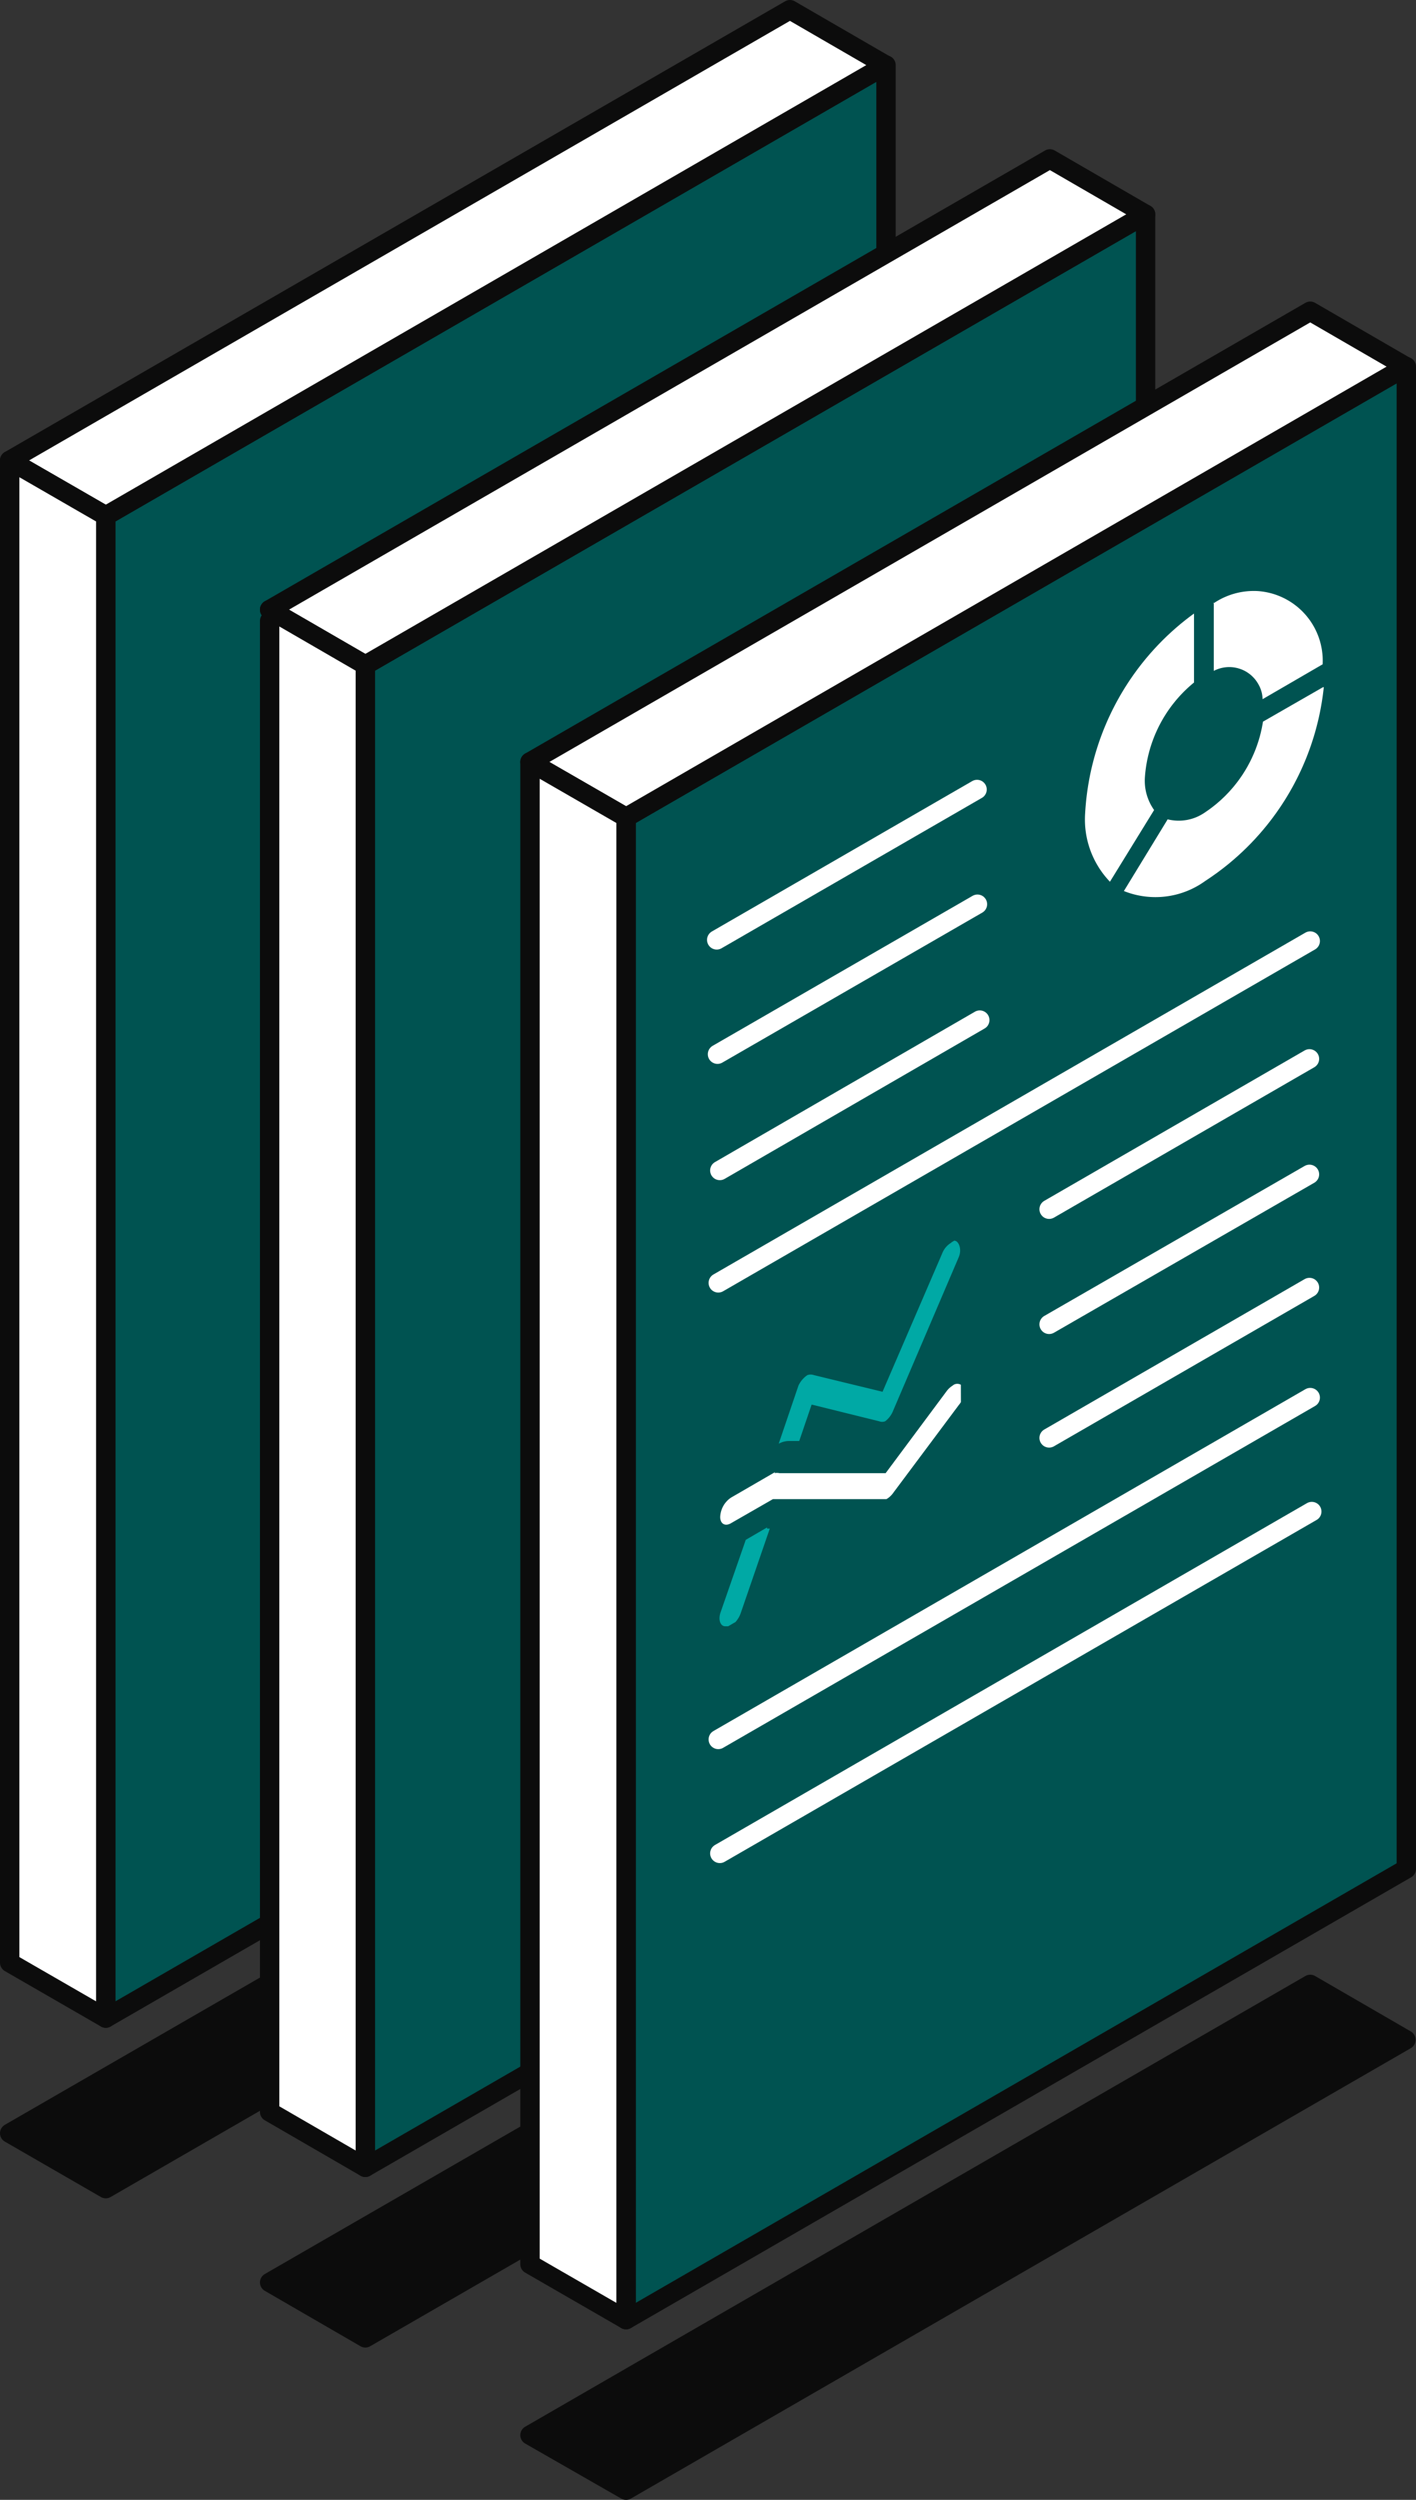
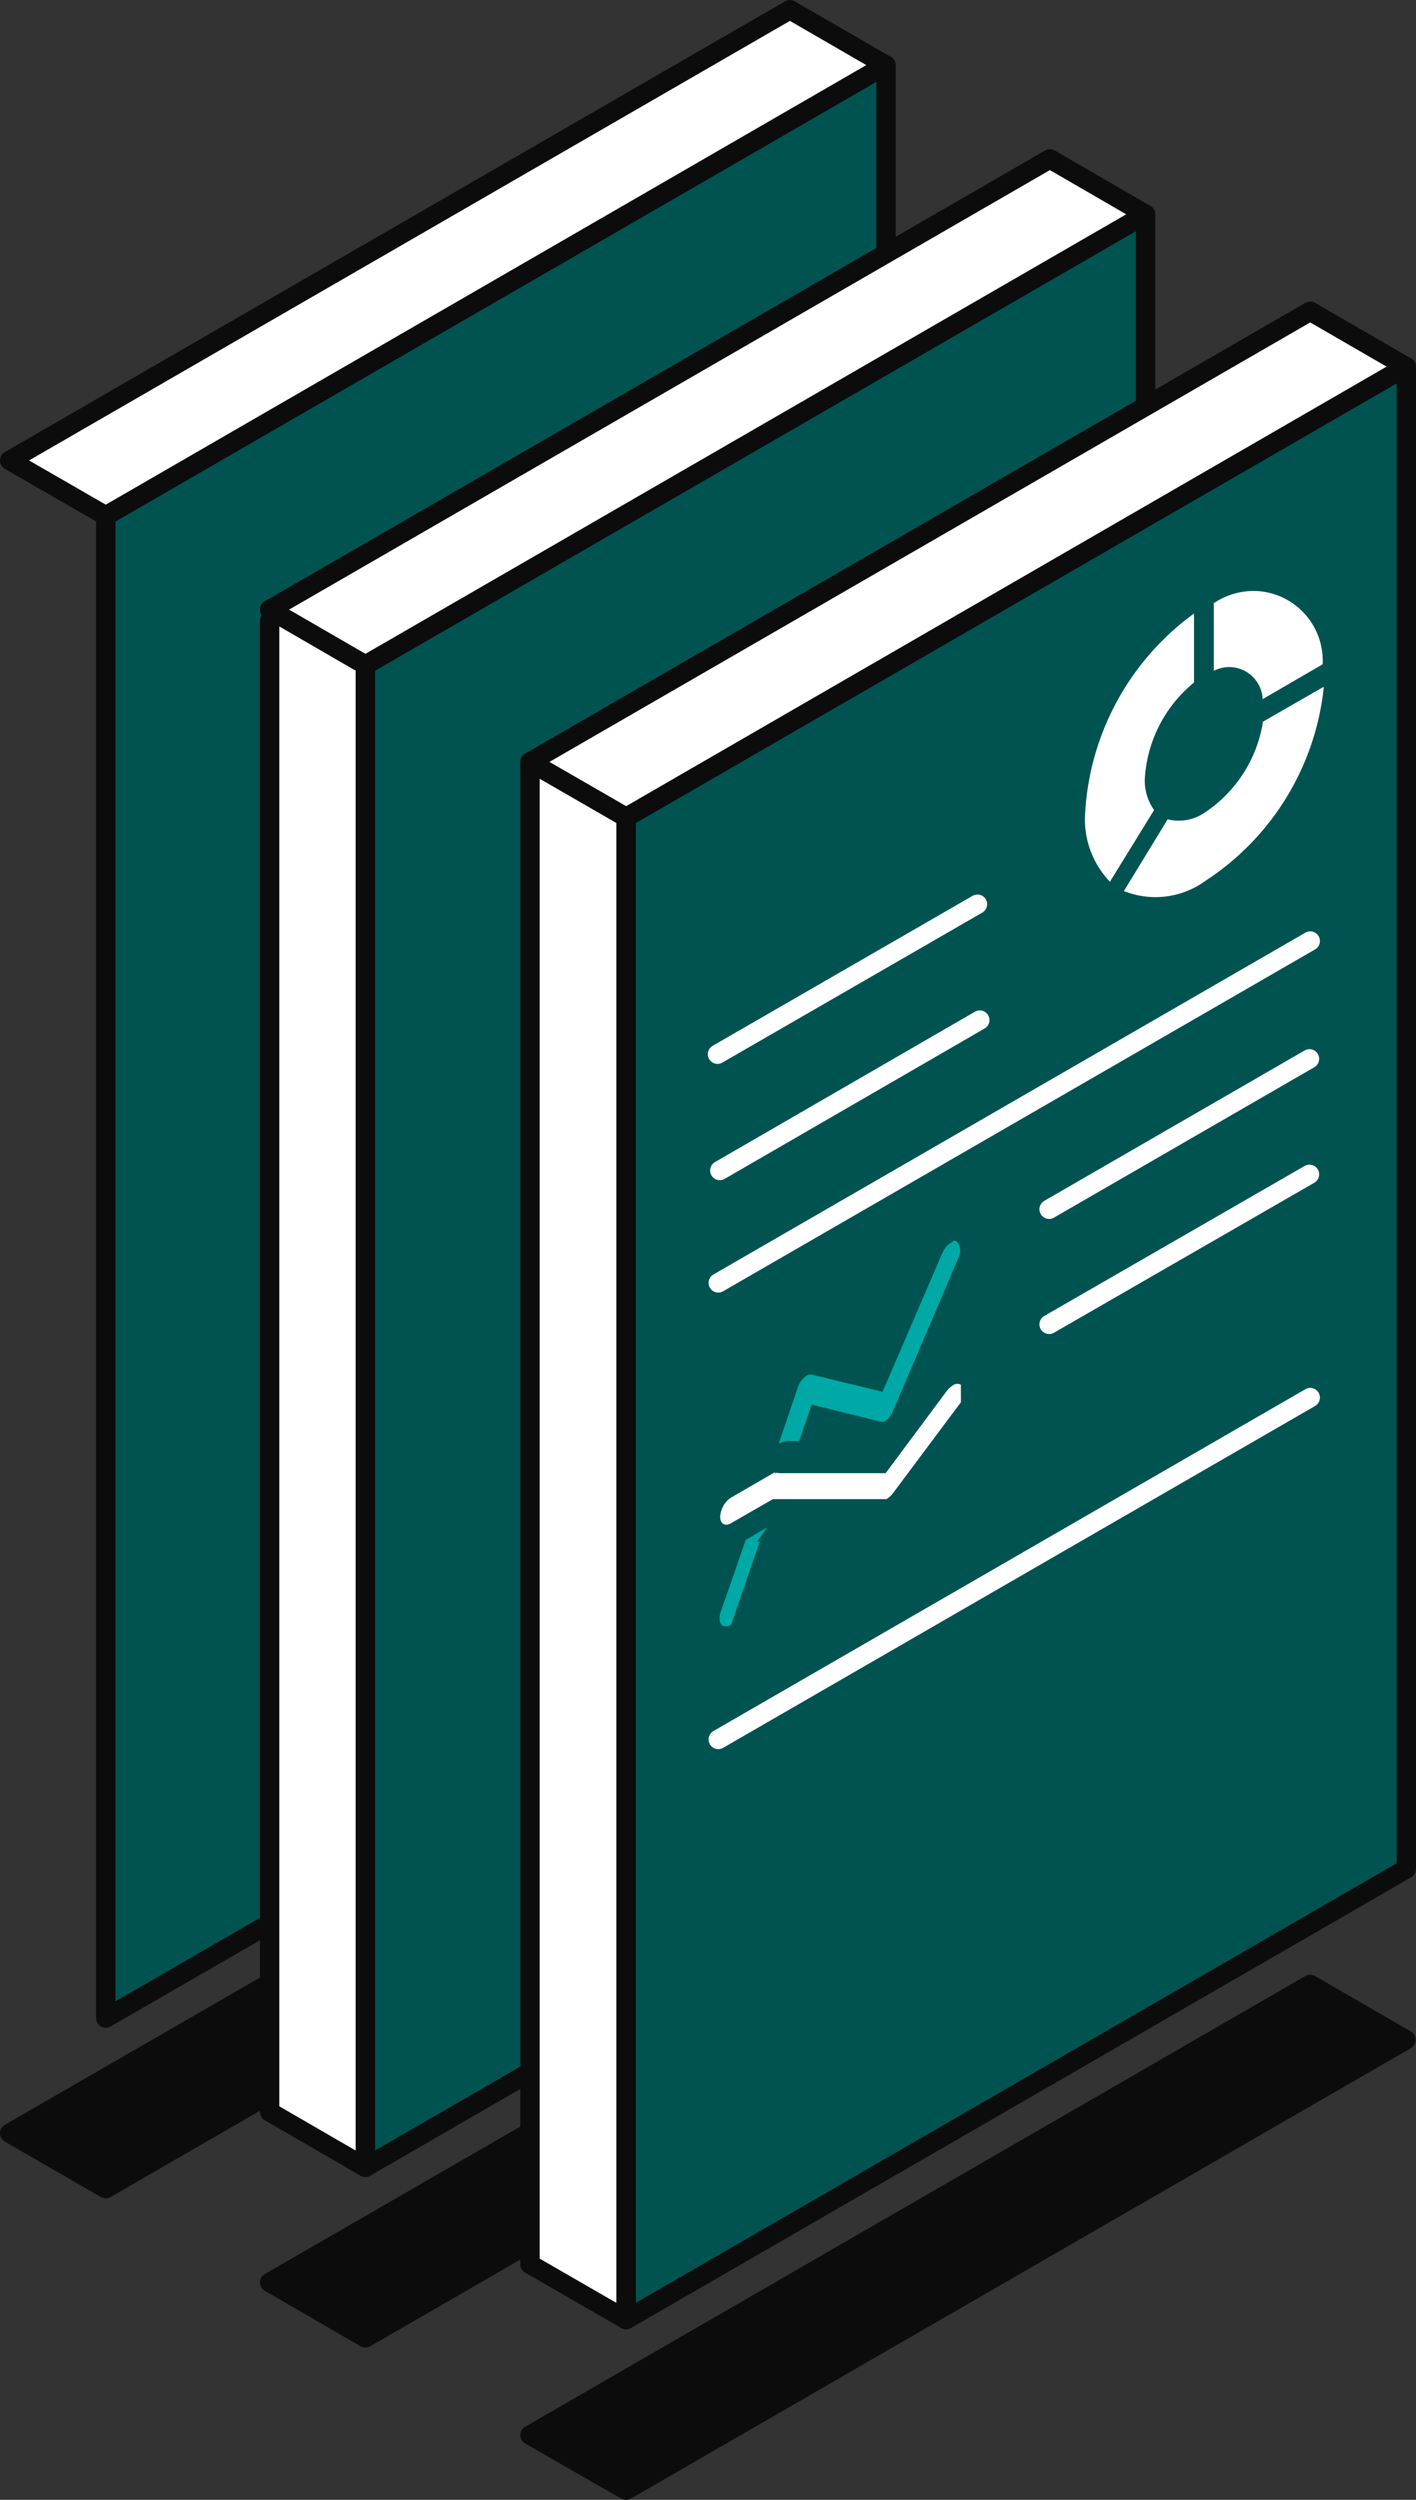
<svg xmlns="http://www.w3.org/2000/svg" viewBox="0 0 36.55 64.5">
  <rect x="0" y="0" width="36.55" height="64.5" fill="#333333" stroke="none" />
  <defs>
    <clipPath id="a" transform="translate(-30.99 -17.75)">
      <polygon points="49.56 59.84 49.55 53.27 55.78 49.67 55.8 56.24 49.56 59.84" fill="none" />
    </clipPath>
  </defs>
  <polygon points="2.73 13.31 22.87 1.68 22.87 40.44 2.73 52.07 2.73 13.31" fill="#005351" stroke="#0c0c0c" stroke-linecap="round" stroke-linejoin="round" stroke-width="0.5" />
  <polygon points="0.25 11.88 2.73 13.31 22.86 1.68 20.39 0.25 0.25 11.88" fill="#fff" stroke="#0c0c0c" stroke-linecap="round" stroke-linejoin="round" stroke-width="0.5" />
  <polygon points="0.25 55.04 2.73 56.47 22.86 44.85 20.39 43.42 0.25 55.04" fill="#0c0c0c" stroke="#0c0c0c" stroke-linecap="round" stroke-linejoin="round" stroke-width="0.5" />
-   <polyline points="0.25 11.88 2.73 13.31 2.73 52.07 0.25 50.64 0.25 11.88" fill="#fff" stroke="#0c0c0c" stroke-linecap="round" stroke-linejoin="round" stroke-width="0.5" />
  <polygon points="9.43 17.16 29.57 5.53 29.57 44.29 9.43 55.92 9.43 17.16" fill="#005351" stroke="#0c0c0c" stroke-linecap="round" stroke-linejoin="round" stroke-width="0.5" />
  <polygon points="6.96 15.73 9.43 17.16 29.57 5.53 27.1 4.1 6.96 15.73" fill="#fff" stroke="#0c0c0c" stroke-linecap="round" stroke-linejoin="round" stroke-width="0.5" />
  <polygon points="6.96 58.89 9.43 60.32 29.57 48.7 27.1 47.27 6.96 58.89" fill="#0c0c0c" stroke="#0c0c0c" stroke-linecap="round" stroke-linejoin="round" stroke-width="0.5" />
  <polyline points="6.96 15.73 9.43 17.16 9.43 55.92 6.96 54.49 6.96 16.02" fill="#fff" stroke="#0c0c0c" stroke-linecap="round" stroke-linejoin="round" stroke-width="0.5" />
  <polygon points="16.16 21.09 36.3 9.46 36.3 48.22 16.16 59.85 16.16 21.09" fill="#005351" stroke="#0c0c0c" stroke-linecap="round" stroke-linejoin="round" stroke-width="0.5" />
  <polygon points="13.68 19.66 16.16 21.09 36.29 9.46 33.82 8.03 13.68 19.66" fill="#fff" stroke="#0c0c0c" stroke-linecap="round" stroke-linejoin="round" stroke-width="0.5" />
  <polygon points="13.68 62.83 16.16 64.25 36.29 52.63 33.82 51.2 13.68 62.83" fill="#0c0c0c" stroke="#0c0c0c" stroke-linecap="round" stroke-linejoin="round" stroke-width="0.5" />
  <polyline points="13.68 19.66 16.16 21.09 16.16 59.85 13.68 58.42 13.68 19.66" fill="#fff" stroke="#0c0c0c" stroke-linecap="round" stroke-linejoin="round" stroke-width="0.5" />
  <path d="M62.32,33.29v1.77a.86.86,0,0,1,1.16.36.79.79,0,0,1,.1.37l1.55-.9A1.8,1.8,0,0,0,63.45,33a1.85,1.85,0,0,0-1.14.32" transform="translate(-30.99 -17.75)" fill="#fff" />
  <path d="M65.14,35.48l-1.55.89a3.45,3.45,0,0,1-1.51,2.35,1.18,1.18,0,0,1-.95.17L60,40.74a2.19,2.19,0,0,0,2.1-.26,6.81,6.81,0,0,0,3.06-5" transform="translate(-30.99 -17.75)" fill="#fff" />
  <path d="M61.81,33.58A6.84,6.84,0,0,0,59,38.73a2.32,2.32,0,0,0,.64,1.77l1.14-1.85a1.31,1.31,0,0,1-.24-.81,3.47,3.47,0,0,1,1.27-2.48V33.58" transform="translate(-30.99 -17.75)" fill="#fff" />
-   <line x1="18.5" y1="24.25" x2="25.22" y2="20.37" fill="none" stroke="#fff" stroke-linecap="round" stroke-linejoin="round" stroke-width="0.5" />
  <line x1="27.08" y1="31.2" x2="33.8" y2="27.32" fill="none" stroke="#fff" stroke-linecap="round" stroke-linejoin="round" stroke-width="0.5" />
  <line x1="27.08" y1="34.17" x2="33.8" y2="30.3" fill="none" stroke="#fff" stroke-linecap="round" stroke-linejoin="round" stroke-width="0.5" />
-   <line x1="27.08" y1="37.1" x2="33.8" y2="33.22" fill="none" stroke="#fff" stroke-linecap="round" stroke-linejoin="round" stroke-width="0.5" />
  <line x1="18.52" y1="27.2" x2="25.23" y2="23.33" fill="none" stroke="#fff" stroke-linecap="round" stroke-linejoin="round" stroke-width="0.5" />
  <line x1="18.58" y1="30.2" x2="25.29" y2="26.32" fill="none" stroke="#fff" stroke-linecap="round" stroke-linejoin="round" stroke-width="0.5" />
  <line x1="18.54" y1="33.1" x2="33.82" y2="24.28" fill="none" stroke="#fff" stroke-linecap="round" stroke-linejoin="round" stroke-width="0.5" />
  <line x1="18.54" y1="44.88" x2="33.82" y2="36.06" fill="none" stroke="#fff" stroke-linecap="round" stroke-linejoin="round" stroke-width="0.5" />
-   <line x1="18.58" y1="47.82" x2="33.86" y2="39" fill="none" stroke="#fff" stroke-linecap="round" stroke-linejoin="round" stroke-width="0.5" />
  <g clip-path="url(#a)">
    <path d="M55.55,49.81a.55.55,0,0,0-.24.28l-1.54,3.57L52,53.23a.25.25,0,0,0-.17,0,.67.67,0,0,0-.23.27v0L51.09,55a.55.55,0,0,1,.28-.07h.25l.32-.94,1.74.43a.22.22,0,0,0,.16,0h0a.63.63,0,0,0,.19-.24l1.71-4c.08-.2,0-.38-.08-.41a.22.22,0,0,0-.16,0" transform="translate(-30.99 -17.75)" fill="#00a9a5" />
-     <path d="M50.79,57.16l-.55.32-.65,1.87c-.07.2,0,.37.13.36h.13a.68.68,0,0,0,.26-.34l.75-2.18h-.07" transform="translate(-30.99 -17.75)" fill="#00a9a5" />
+     <path d="M50.79,57.16l-.55.32-.65,1.87c-.07.2,0,.37.13.36h.13l.75-2.18h-.07" transform="translate(-30.99 -17.75)" fill="#00a9a5" />
    <path d="M51,55.73l-1.14.66a.63.63,0,0,0-.28.5c0,.18.13.25.28.16l1.08-.62h2.93a.54.54,0,0,0,.16-.14L55.74,54a.48.48,0,0,0,.08-.5.18.18,0,0,0-.24,0,.57.57,0,0,0-.16.15l-1.57,2.11H51.11a.29.29,0,0,0-.13,0" transform="translate(-30.99 -17.75)" fill="#fff" />
  </g>
</svg>